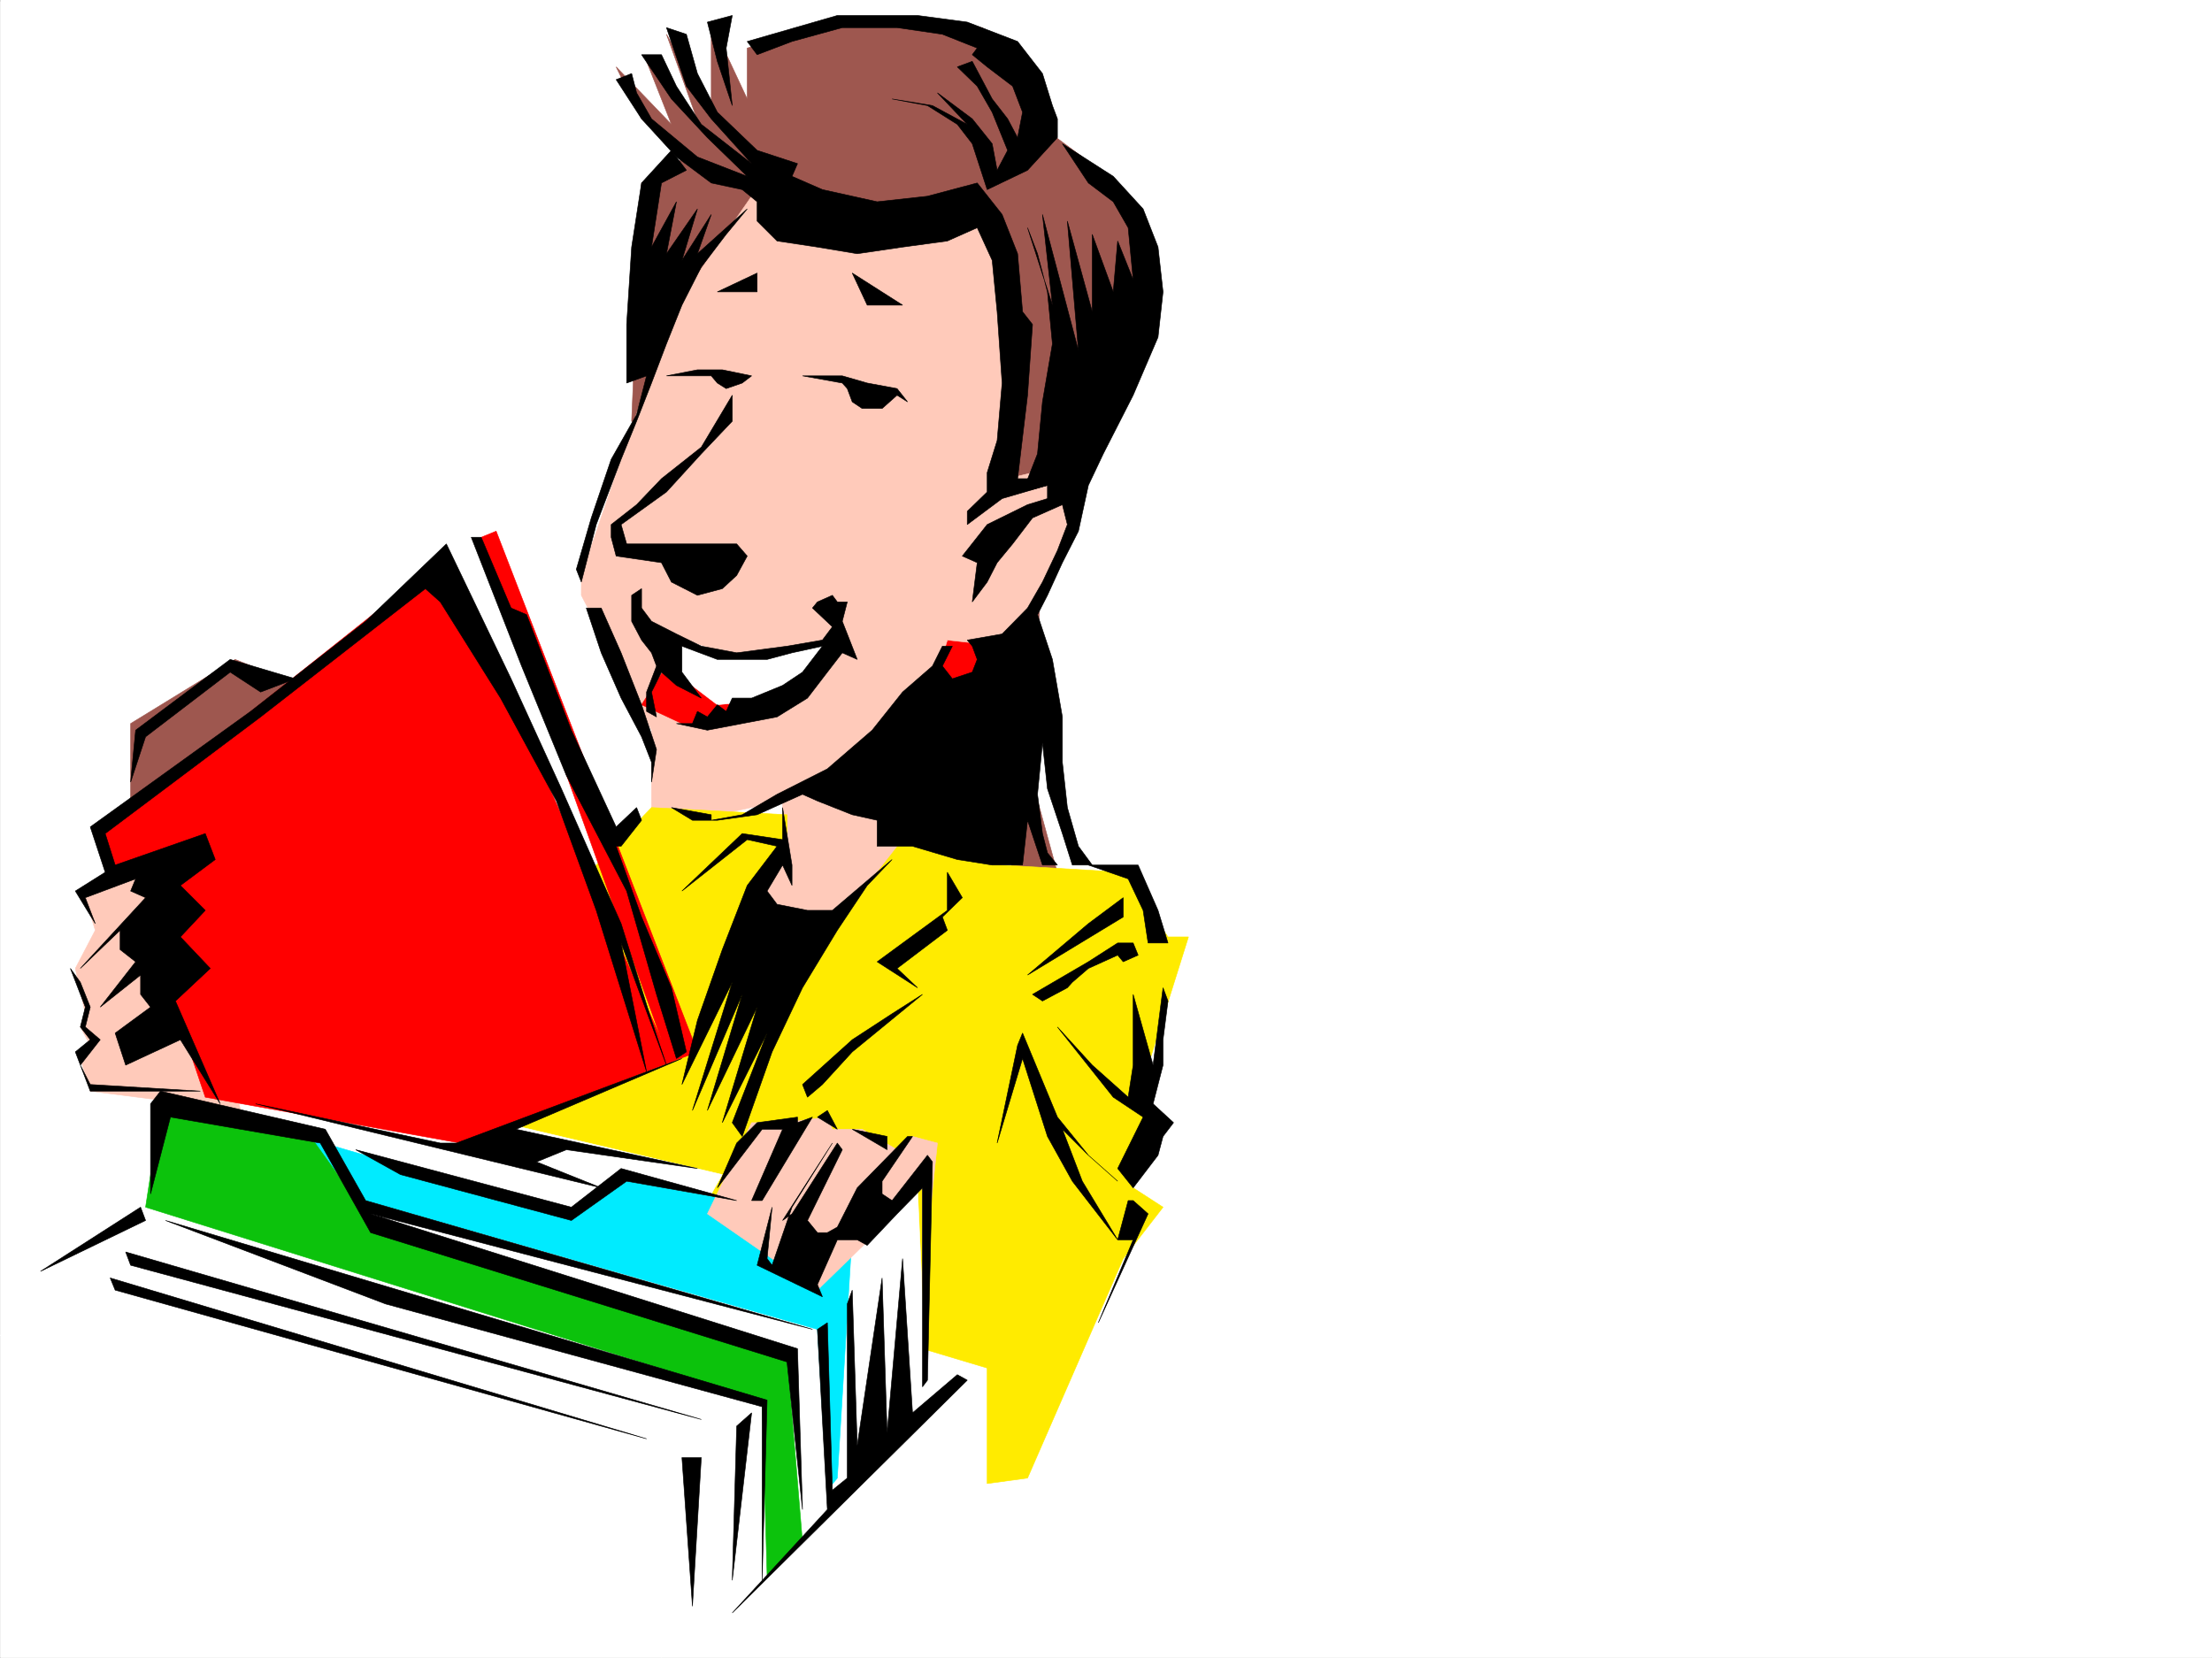
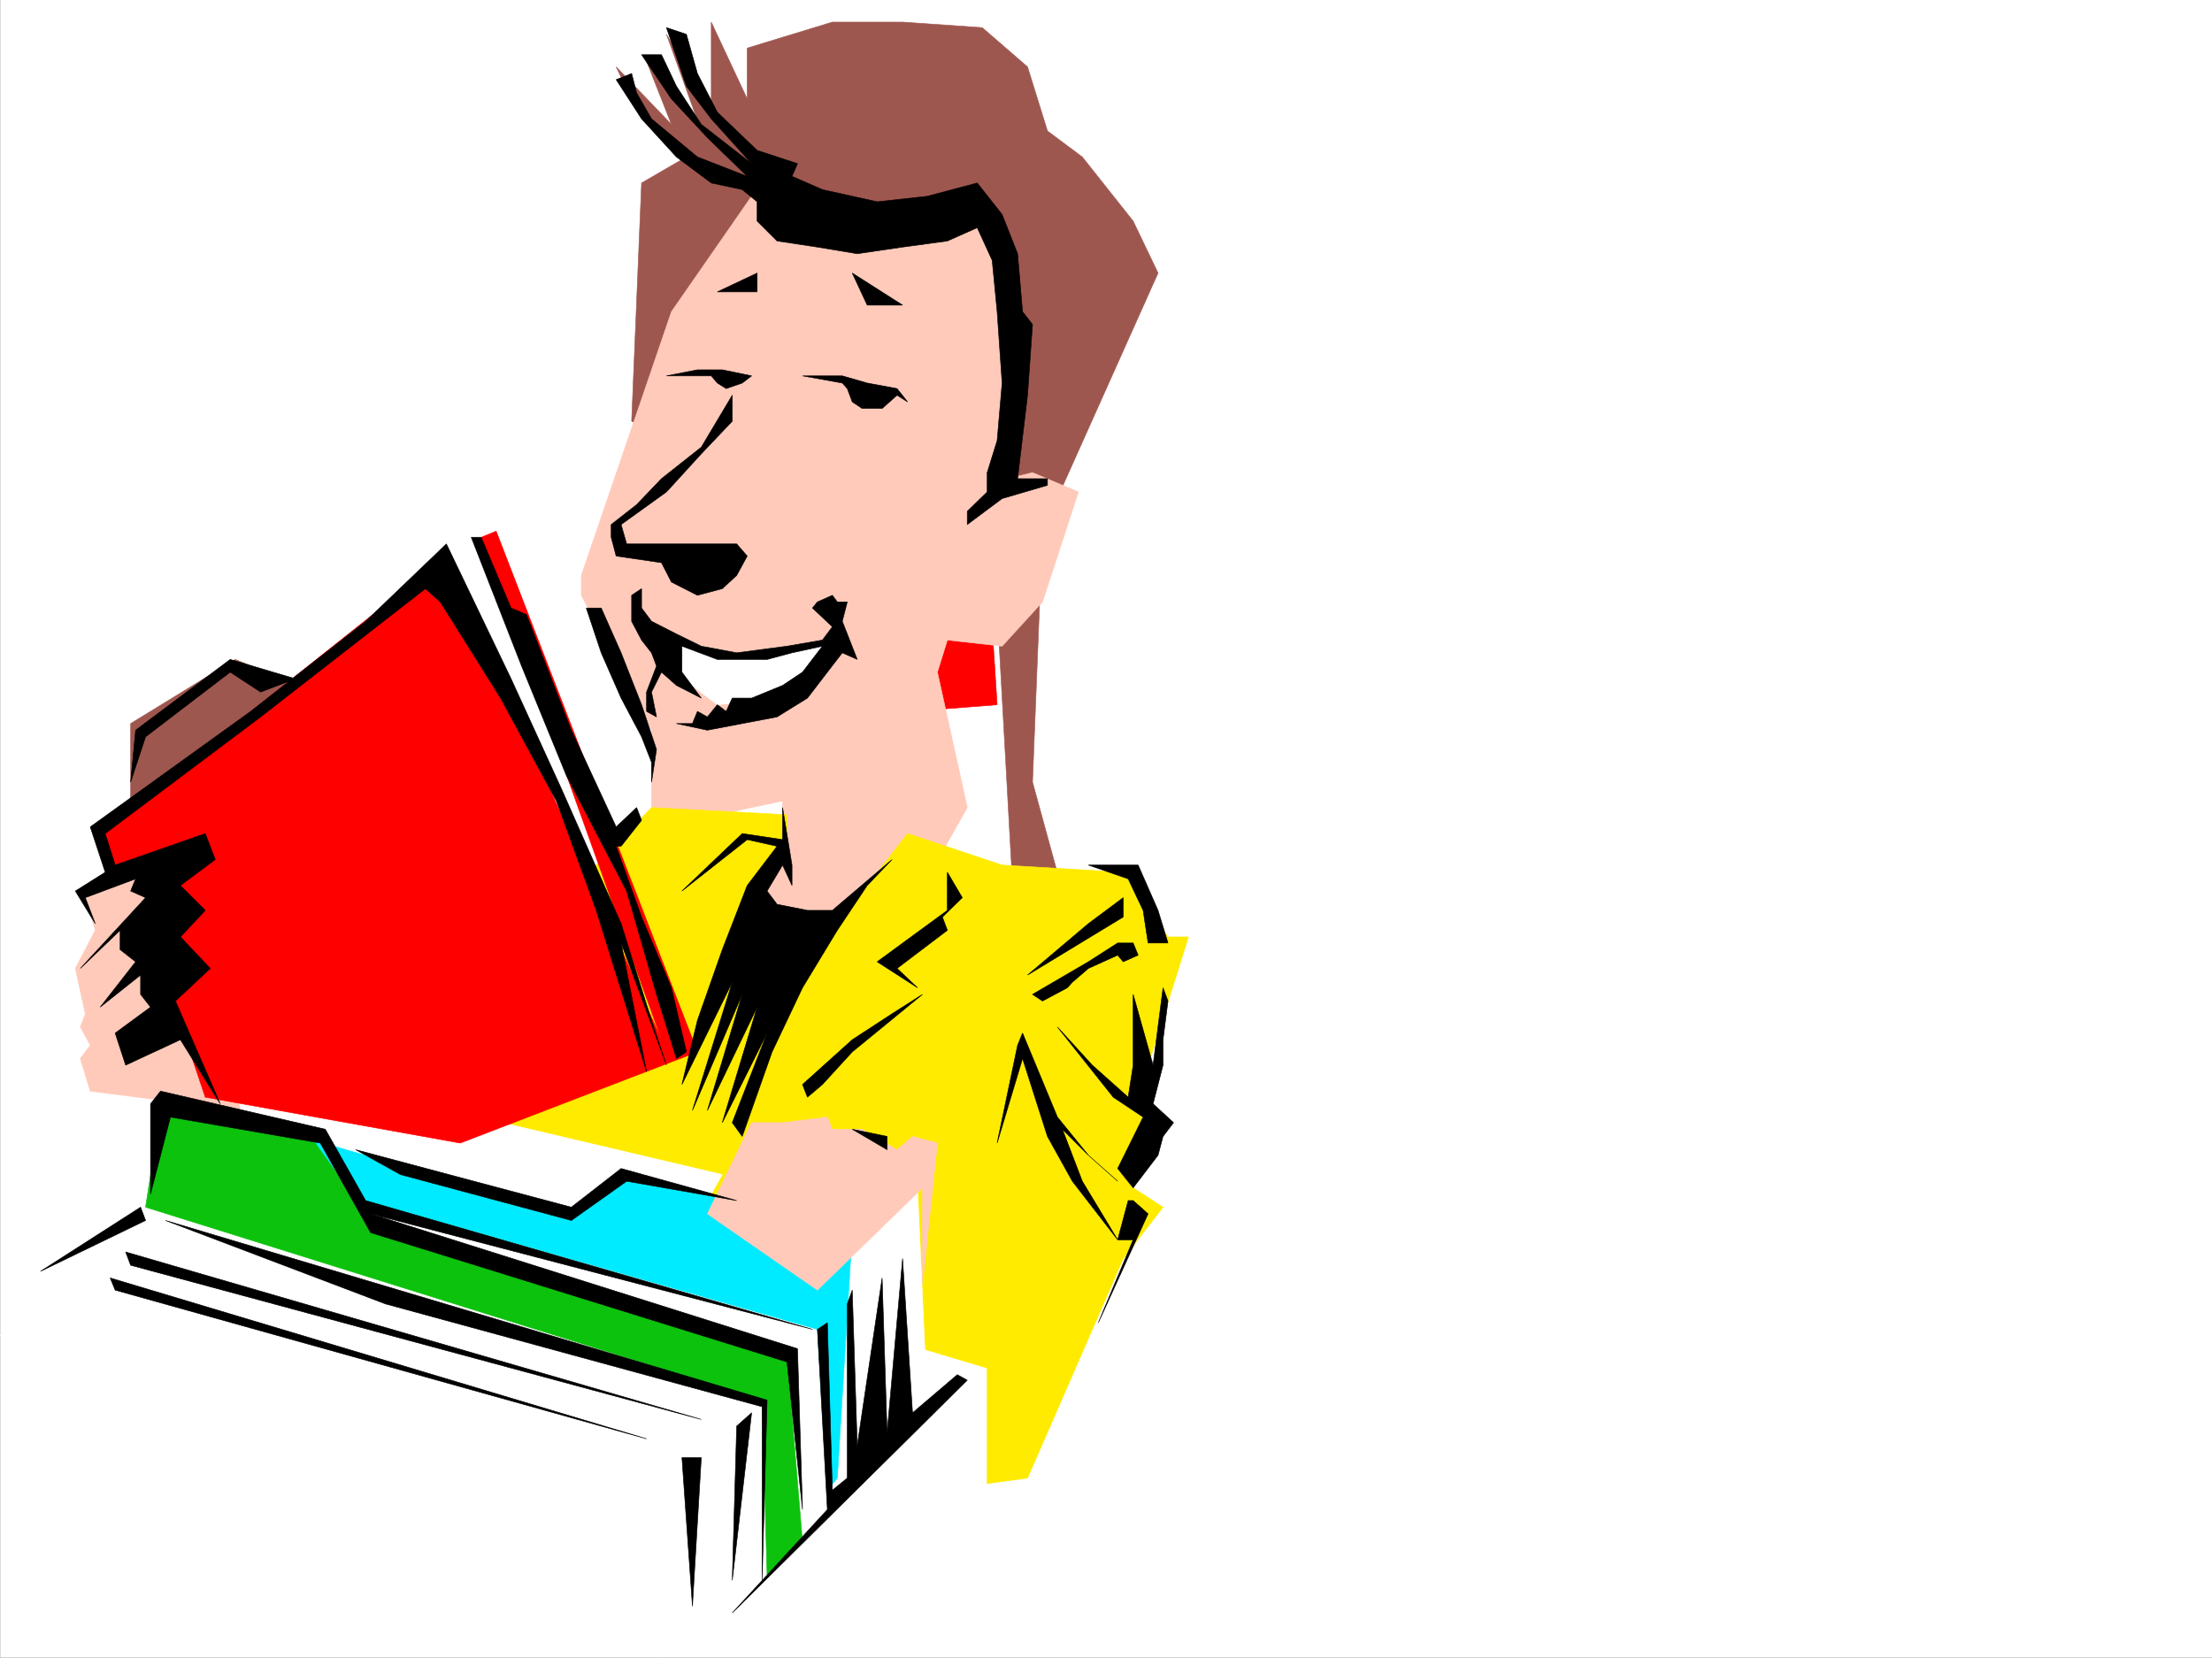
<svg xmlns="http://www.w3.org/2000/svg" width="2997.212" height="2246.329">
  <rect width="100%" height="100%" fill="#333333" stroke="none" />
  <defs>
    <clipPath id="a">
      <path d="M0 0h2997v2244.137H0Zm0 0" />
    </clipPath>
  </defs>
  <path fill="#fff" d="M.196 2246.297h2997.016V0H.196Zm0 0" />
  <g clip-path="url(#a)" transform="translate(.196 2.16)">
-     <path fill="#fff" fill-rule="evenodd" stroke="#fff" stroke-linecap="square" stroke-linejoin="bevel" stroke-miterlimit="10" stroke-width=".743" d="M.742 2244.137h2995.531V-2.16H.743Zm0 0" />
-   </g>
+     </g>
  <path fill="#ffcaba" fill-rule="evenodd" stroke="#ffcaba" stroke-linecap="square" stroke-linejoin="bevel" stroke-miterlimit="10" stroke-width=".743" d="m162.774 1181.953-47.195 34.45 13.492 44.183-26.98 51.688 13.488 61.425-6.723 17.95 13.45 24.75-13.45 17.945 13.45 44.222 203.828 26.196-95.168-349.043zm0 0" />
  <path fill="red" fill-rule="evenodd" stroke="red" stroke-linecap="square" stroke-linejoin="bevel" stroke-miterlimit="10" stroke-width=".743" d="M1236.462 849.371h107.914l6.726 105.61-114.64 8.992zm0 0" />
  <path fill="#9e574f" fill-rule="evenodd" stroke="#9e574f" stroke-linecap="square" stroke-linejoin="bevel" stroke-miterlimit="10" stroke-width=".743" d="m834.864 90.633 34.445 70.422 60.723 51.648-60.723 35.23-13.449 322.81 495.242 253.171 20.996 375.988 67.407 7.504-40.469-147.562 13.492-340.051 156.594-349.79-33.703-70.378-68.934-86.922-47.195-35.187-26.977-86.883-61.425-53.176-107.918-7.508h-95.13l-115.382 35.23v68.895L963.739 29.95v122.11L903.056 46.45l47.191 131.067-74.172-94.391 33.703 85.395Zm0 0" />
  <path fill="#ffcaba" fill-rule="evenodd" stroke="#ffcaba" stroke-linecap="square" stroke-linejoin="bevel" stroke-miterlimit="10" stroke-width=".743" d="m1018.438 265.879-108.66 156.558-122.11 357.293v26.942l95.134 182.793v104.828l89.187 9.734 88.402-18.687v70.379l-34.484 44.183v42.696l176.106 44.222 108.62-192.527-40.468-183.496 13.488-43.442 74.172 8.25 54.703-59.94 48.719-149.048-62.211-26.199-33.703 8.21V395.497l-47.938-104.867-142.363 35.933-87.66-43.437zm0 0" />
  <path fill="#ffeb00" fill-rule="evenodd" stroke="#ffeb00" stroke-linecap="square" stroke-linejoin="bevel" stroke-miterlimit="10" stroke-width=".743" d="m807.884 1172.219 74.918-77.926 183.574 9.734v60.684l-26.98 17.242-33.704 51.652 128.875 17.985 95.168-122.07 128.09 42.699 164.106 9.734 60.683 87.625h27.719l-68.188 217.2 33.743 26.98-40.47 95.87 40.47 26.2-53.957 69.676-129.618 297.355-54.703 7.508V1853.81l-87.66-26.235-741.023-157.262zm0 0" />
-   <path fill="red" fill-rule="evenodd" stroke="red" stroke-linecap="square" stroke-linejoin="bevel" stroke-miterlimit="10" stroke-width=".743" d="m903.056 902.547-33.747 52.433 54.704 25.493h68.191l68.188-69.676zm0 0" />
  <path fill="#fff" fill-rule="evenodd" stroke="#fff" stroke-linecap="square" stroke-linejoin="bevel" stroke-miterlimit="10" stroke-width=".743" d="m903.056 859.105 102.636 34.485 74.914-17.985 53.961-8.25-68.191 78.63-94.387 8.995-68.933-52.433zM27.919 1740.691l732.773 234.446L27.92 1792.383.196 1809.625l726.79 253.918-373.872-157.3 468.262 139.312 54.7-35.188 20.214 235.93 13.488-235.93 28.465 210.473 318.473-314.598-13.492-296.613-88.446 60.683-88.402 17.204-87.664 17.988-14.973-87.625 14.973-26.235-368.633-86.882-250.242-17.985-155.852 158.043zm0 0" />
  <path fill="#00ebff" fill-rule="evenodd" stroke="#00ebff" stroke-linecap="square" stroke-linejoin="bevel" stroke-miterlimit="10" stroke-width=".743" d="m495.438 1626.871 612.149 174.504 13.488 217.945 13.492-16.46 20.211-332.547-94.387 35.19-14.23-8.991v-60.684l-197.066-35.191-81.68 44.183-360.383-104.867zm0 0" />
  <path fill="#0cc20c" fill-rule="evenodd" stroke="#0cc20c" stroke-linecap="square" stroke-linejoin="bevel" stroke-miterlimit="10" stroke-width=".743" d="m197.259 1635.828 835.41 261.422 6.726 236.672 47.977-44.184-20.996-253.172L502.2 1653.812l-81.68-113.859-203.046-35.191zm0 0" />
  <path fill="#fff" fill-rule="evenodd" stroke="#fff" stroke-linecap="square" stroke-linejoin="bevel" stroke-miterlimit="10" stroke-width=".743" d="m387.56 928.781 230.769-235.93 20.215 17.95 203.047 461.418zm0 0" />
  <path fill="#9e574f" fill-rule="evenodd" stroke="#9e574f" stroke-linecap="square" stroke-linejoin="bevel" stroke-miterlimit="10" stroke-width=".743" d="M177.005 1085.34V980.473l141.62-86.883 108.661 44.183zm0 0" />
  <path fill="red" fill-rule="evenodd" stroke="red" stroke-linecap="square" stroke-linejoin="bevel" stroke-miterlimit="10" stroke-width=".743" d="m142.56 1111.535 88.406-60.683 373.87-297.356 291.454 655.395-244.258-680.848 20.254-8.25 272.723 705.598-321.442 123.554-345.41-62.168-67.406-199.957v-86.918l-68.192-27.683zm0 0" />
  <path fill="#ffcaba" fill-rule="evenodd" stroke="#ffcaba" stroke-linecap="square" stroke-linejoin="bevel" stroke-miterlimit="10" stroke-width=".743" d="m1018.438 1521.266-59.941 123.554 149.09 103.38 142.363-138.571v131.062l20.215-191.746-33.703-8.992-20.961 17.988-47.23-27.722h-40.43l-6.766-16.461-60.683 7.508zm0 0" />
  <path fill-rule="evenodd" stroke="#000" stroke-linecap="square" stroke-linejoin="bevel" stroke-miterlimit="10" stroke-width=".743" d="m1324.122 247.934-67.406 17.945-68.192 7.508-74.172-16.461-41.214-17.985 7.468-17.246-54.699-17.945-53.918-51.691-26.98-52.43-14.977-53.18-26.976-8.992 26.976 79.375 33.707 44.223 54.7 60.64-68.192-53.175-33.703-51.688-20.254-42.7h-26.98l40.468 59.942 48.719 52.434 53.96 52.433-67.448-26.238-62.207-51.648-20.215-35.23-6.727-26.196-20.996 8.25 34.445 53.176 47.235 51.648 47.195 35.23 41.953 8.993 20.215 16.46v26.239l26.977 26.938 54.703 8.25 53.957 8.992 61.426-8.992 60.683-8.25 40.469-17.985 20.254 44.223 6.726 69.636 6.723 96.614-6.723 77.93-13.492 43.437v26.2l-26.976 26.234V710.8l47.191-35.192 61.465-17.984v-8.996h-40.469l13.492-113.074 6.723-95.875-13.488-17.243-6.727-78.632-20.996-53.176zm0 0" />
-   <path fill-rule="evenodd" stroke="#000" stroke-linecap="square" stroke-linejoin="bevel" stroke-miterlimit="10" stroke-width=".743" d="m958.497 29.95 13.492 53.175 20.215 59.941-8.25-77.886 8.25-44.223Zm53.961 26.238 122.11-35.23h108.655l67.41 8.991 68.188 26.239 33.707 43.44 13.488 43.438 6.766 17.989v25.453l-40.469 44.183-54.703 26.235-20.215-62.168-20.253-26.238-40.426-25.454-47.977-8.992 54.7 8.992 47.195 25.454-40.47-42.696 47.231 35.23 26.98 33.704 6.727 35.933 14.23-26.941-20.956-51.691-20.254-35.227-26.98-26.2 20.253-7.507 26.98 50.95 20.958 26.98 13.488 25.453 6.727-34.45-13.45-35.226-34.488-26.2-20.215-16.5 6.727-8.952-47.195-18.73-61.426-8.993h-74.211l-68.152 18.73-47.23 17.946zm427.047 138.57 68.933 44.183 40.47 44.184 20.214 51.688 6.766 60.683-6.766 61.387-33.703 78.672-40.469 79.37-20.215 42.7-13.488 62.168-21.742 42.695-20.215 44.184-13.488 26.238 20.215 60.68 13.488 77.89v61.426l6.765 61.387 14.977 52.434 18.726 25.492h-26.976l-13.492-42.7-20.215-60.683-6.762-62.168-6.726 69.676 6.726 53.175 6.762 26.2 13.492 16.5h-20.254l-20.215-60.684-6.765 60.684h-41.172l-47.234-7.508-60.68-17.984h-47.938v-35.192l-33.746-7.508-47.191-18.687-20.215-8.996-61.465 27.683-53.918 7.508h-33.746l-28.465-17.242 53.961 9.734v7.508l41.953-7.508 47.192-27.683 68.191-34.485 60.684-52.394 41.21-51.692 40.47-35.226 13.488-26.942h13.492l-13.492 26.942 13.492 17.242 26.976-8.992 6.727-17.207-6.727-17.985-6.761-8.25 47.191-8.25 34.488-35.19 20.215-35.188 20.254-42.7 13.488-35.226-6.765-26.942-40.469 17.946-26.938 35.23-20.996 25.453-13.492 26.239-20.215 26.937 6.727-53.176-20.215-8.992 33.703-42.695 54.703-26.942 26.977-8.25v-17.984l-33.742 8.992 20.254-51.691 6.726-70.38 13.488-78.671-6.726-70.379-13.488-51.691-13.489-35.227 33.703 104.867-13.488-122.816 48.719 184.242-14.977-175.246 33.703 122.812V317.57l28.465 77.926 5.985-68.933 20.996 52.433-6.766-70.418-20.215-35.191-33.703-25.453zm-529.727 8.992-40.469 44.184-13.449 86.879-6.765 104.867v79.37l26.98-9.734-13.488 52.434-34.45 60.684-26.976 79.37-20.254 69.676 6.762 17.247 20.215-77.926 33.707-88.367 20.996-51.692 20.215-51.691 20.254-53.176 20.957-52.43 26.234-51.652 33.707-44.223 28.504-34.445-67.45 60.68 18.731-53.176-39.726 62.172 20.996-69.676-41.953 60.68 13.488-70.418-33.742 61.426 13.488-86.88 33.742-17.242zm0 0" />
  <path fill-rule="evenodd" stroke="#000" stroke-linecap="square" stroke-linejoin="bevel" stroke-miterlimit="10" stroke-width=".743" d="m903.056 509.316 41.953-8.21h33.703l39.726 8.21-12.746 9.735-21.738 7.508-11.965-7.508-8.25-9.735zm184.316 0h53.918l33.742 9.735 40.469 7.508 14.234 17.988-14.234-8.992-20.254 17.984h-26.977l-13.492-8.992-6.722-17.988-6.766-7.508zM971.99 395.496l53.917-25.492v25.492zm182.788-25.492 68.192 43.441h-47.938zM992.204 535.555l-41.957 70.379-53.957 42.695-33.703 35.23-34.45 26.942v17.242l6.727 25.453 61.426 8.992 13.488 26.239 35.23 17.945 33.704-8.992 19.472-17.95 14.274-26.234-14.274-16.46h-149.09l-7.503-26.235 61.465-44.184 47.191-51.691 41.957-44.184zm0 0" />
  <path fill-rule="evenodd" stroke="#000" stroke-linecap="square" stroke-linejoin="bevel" stroke-miterlimit="10" stroke-width=".743" d="M855.86 806.672v35.23l13.45 25.453 13.492 17.243 6.761 17.949-13.488 35.226v26.2l13.488 7.507-6.761-33.707 13.488-26.976 20.254 17.984 33.703 17.203-26.234-35.187v-35.192l47.976 17.985h67.406l33.743-8.992 41.214-8.993-26.98 35.192-26.98 17.984-41.954 17.203h-26.234l-8.25 17.989-11.965-8.993-13.492 16.5-13.488-7.507-6.766 16.5h-21.7l41.954 8.992 47.195-8.992 47.192-8.993 41.215-25.496 26.976-35.187 20.215-26.2 20.254 8.993-13.489-34.485-6.765-17.203 6.766-26.238h-13.489l-6.726-8.992-20.254 8.992-6.727 8.25 26.98 25.457-13.488 17.984-47.976 8.25-68.192 8.993-47.937-8.993-33.703-16.5-33.742-17.203-13.493-17.988V797.68zm-61.465 17.242 20.254 60.684 26.942 61.386 27.718 52.434 13.493 34.488v26.938l6.761-44.184-20.254-60.68-27.718-70.382-26.942-60.684zm265.996 270.379v43.438l-54.699-8.212-81.68 77.887 88.446-69.676 40.426 8.997-40.426 53.175-33.746 86.918-33.703 95.875-20.996 86.88 68.191-138.571-53.96 173.758 67.448-157.297-47.195 157.297 67.41-140.055-47.195 156.559 60.683-121.368-47.191 121.368 13.488 18.687 40.469-114.562 41.211-86.918 47.195-77.887 40.465-60.684 33.707-35.191-80.898 68.894h-33.742l-41.215-8.21-13.489-17.989 20.997-35.187 12.746 27.683v-27.683zm223.262 87.66v51.652l-95.129 69.676 54.7 35.192-27.723-26.2 68.152-51.687-6.726-17.988 26.98-26.196zm-196.281 287.621 67.406-60.683 53.961-35.192 41.211-26.234-95.172 77.926-40.426 44.183-20.254 17.203zm387.363-297.355h67.41l26.977 61.386 13.492 44.223h-26.98l-6.727-44.223-20.254-42.66zm0 0" />
  <path fill-rule="evenodd" stroke="#000" stroke-linecap="square" stroke-linejoin="bevel" stroke-miterlimit="10" stroke-width=".743" d="m1392.313 1321.266 82.422-69.676 47.196-35.188v26.196zm6.723 26.199 75.7-44.184 39.687-25.453h20.996l6.726 16.461-20.214 8.992-7.508-8.992-39.688 17.984-21.738 18.73-6.727 7.47-33.742 17.984zm136.383 0v95.871l-6.766 43.441-48.68-43.441-47.19-51.688 75.655 95.13 40.47 26.98-34.485 69.636 20.996 26.235 33.703-44.184 6.766-25.492 14.23-18.687-27.719-25.497 13.489-52.433v-34.445l6.726-52.434-6.726-17.984-13.489 104.863zm-149.871 52.433 47.234 113.86 41.953 51.687 39.688 35.192-39.688-35.192-35.23-35.226 26.98 70.418 47.938 79.414-61.426-79.414-33.707-60.684-33.742-105.61-34.446 114.602 27.72-132.547zm143.105 226.973-14.23 53.18h20.996l-47.195 112.332 67.41-147.563-20.215-17.949zM841.59 1146.727l27.72-35.192-6.723-17.242-27.723 26.234-60.683-131.062-60.684-156.555-20.996-8.996-40.469-95.871h-13.488l68.187 174.504 60.684 148.305 81.68 156.554 40.468 140.059 26.98 86.879 13.49-8.953-20.255-86.918-40.469-95.875-34.445-95.871zm-719.284-26.2 217.316-156.554 155.816-122.07 109.399-104.868L692.5 919.79l68.191 149.047 80.899 182.754 41.21 131.105 20.255 60.641-61.465-165.508 34.484 174.504-68.191-218.727-53.957-148.265-75.66-139.356-81.68-130.32-20.215-17.984-223.258 173.8-210.555 158.04 13.489 42.699 122.11-42.7 13.491 35.192-47.195 35.191 33.703 33.703-33.703 35.973 40.469 42.695-47.196 44.184 60.684 139.312-53.957-86.878-74.172 34.445-14.234-43.438 47.937-35.191-13.488-17.242v-26.2l-54.703 43.442 47.976-61.426-20.996-16.46v-26.235l-53.918 51.688 88.403-95.872-20.254-8.996 6.765-16.46-68.191 25.456 13.492 35.188-26.98-44.184 40.468-25.453zm0 0" />
-   <path fill-rule="evenodd" stroke="#000" stroke-linecap="square" stroke-linejoin="bevel" stroke-miterlimit="10" stroke-width=".743" d="m108.856 1331.004 13.45 33.703-6.727 26.941 20.215 17.243-26.938 34.445 13.45 26.238 149.128 8.992H122.306l-20.215-53.175 20.215-16.5-13.45-17.243 6.723-26.941-20.215-52.434zm509.473 217.941 305.684-114.601-224.747 95.875 245.743 53.176-177.594-25.454-40.43 16.5 87.664 35.188-468.3-113.86 250.238 53.176zm353.661 60.684 26.194-60.684 27.723-27.68 54.7-7.507v7.508l20.253-7.508-68.191 113.113h-14.23l41.953-96.652h-27.723zm155.85-60.684-54.702 86.883-26.977 78.668-6.766-8.992 6.766-69.676-20.254 78.668 88.445 42.695-6.765-16.5 26.98-60.64h26.977l13.488 7.465 40.469-42.696 34.45-35.191v269.633l6.765-8.992 6.722-295.829-6.722-8.996-47.977 61.426-13.492-8.992v-17.242l41.215-60.684h-6.727l-68.191 69.676-26.977 53.176-13.492 7.508h-13.488l-13.488-16.5 47.19-95.872-6.722-8.996-61.43 95.875-12.745 8.993zm-20.253-35.187 26.98 16.46-13.492-25.456zm0 0" />
  <path fill-rule="evenodd" stroke="#000" stroke-linecap="square" stroke-linejoin="bevel" stroke-miterlimit="10" stroke-width=".743" d="m1154.778 1530.219 47.235 27.722v-17.988zm68.192 175.285 13.492 208.988 60.68-51.691 13.492 7.469-318.43 315.343 128.871-140.058-13.488-244.18 13.488-8.992 6.766 226.937 20.214-16.46v-235.93l6.723-18.73 6.766 210.476 33.703-226.977 6.766 209.735zm0 0" />
  <path fill-rule="evenodd" stroke="#000" stroke-linecap="square" stroke-linejoin="bevel" stroke-miterlimit="10" stroke-width=".743" d="m1087.372 2045.555-6.766-217.98L502.2 1644.82l598.66 156.555-605.422-174.504-54.664-96.652-223.3-51.653-13.489 17.204v122.109l26.98-104.121 203.048 35.187 68.187 121.368 564.176 175.246zm0 0" />
  <path fill-rule="evenodd" stroke="#000" stroke-linecap="square" stroke-linejoin="bevel" stroke-miterlimit="10" stroke-width=".743" d="m481.946 1557.941 292.235 77.887 67.41-52.434 156.593 43.477-149.09-26.234-74.913 53.175-231.512-62.168zm-257.706 95.872 815.155 243.437-6.726 244.18v-235.188L522.415 1766.93Zm0 0" />
  <path fill-rule="evenodd" stroke="#000" stroke-linecap="square" stroke-linejoin="bevel" stroke-miterlimit="10" stroke-width=".743" d="m170.282 1696.512 779.965 226.933-773.242-208.949zm-20.996 35.188 726.79 217.984-720.028-201.485zm848.898 200.741-5.98 208.989 26.234-226.938zm-74.171 42.696 14.23 201.48 12.004-201.48zM54.895 1722.746l135.602-86.918 6.762 17.985zm122.11-662.902 6.765-70.38 128.133-95.874 88.403 26.2-47.192 17.983-41.21-26.976-114.645 87.62zm0 0" />
</svg>